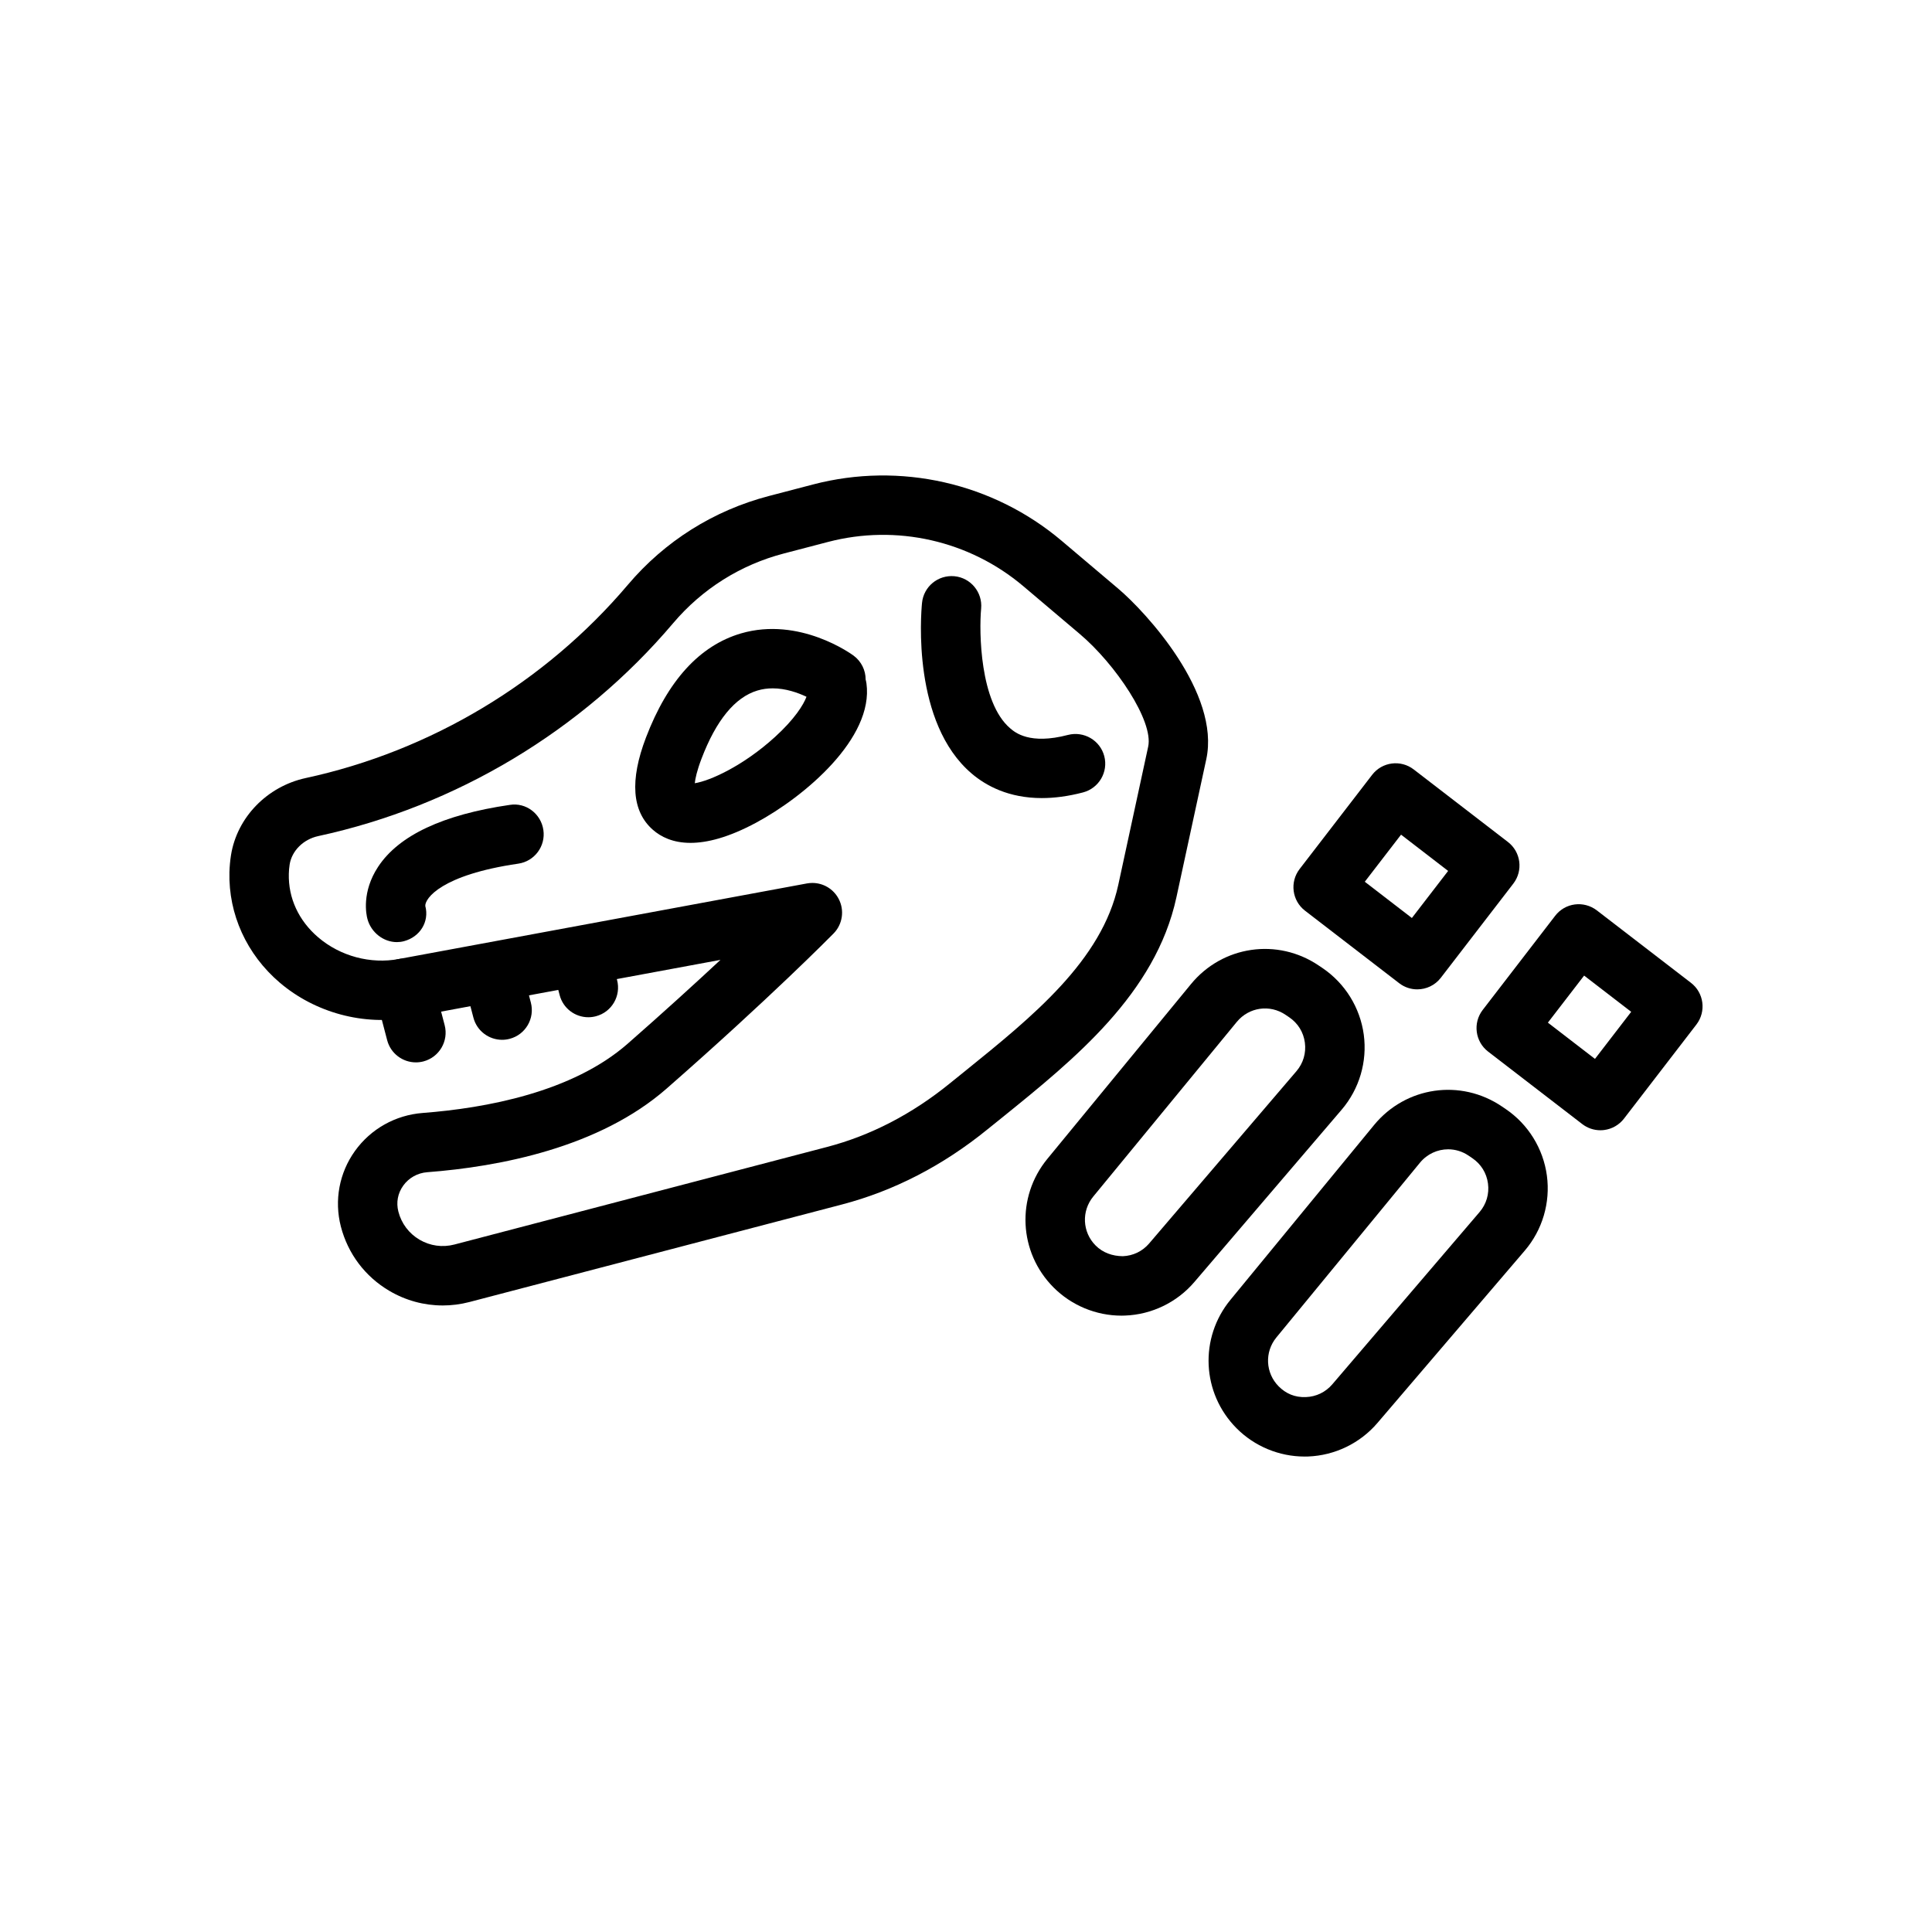
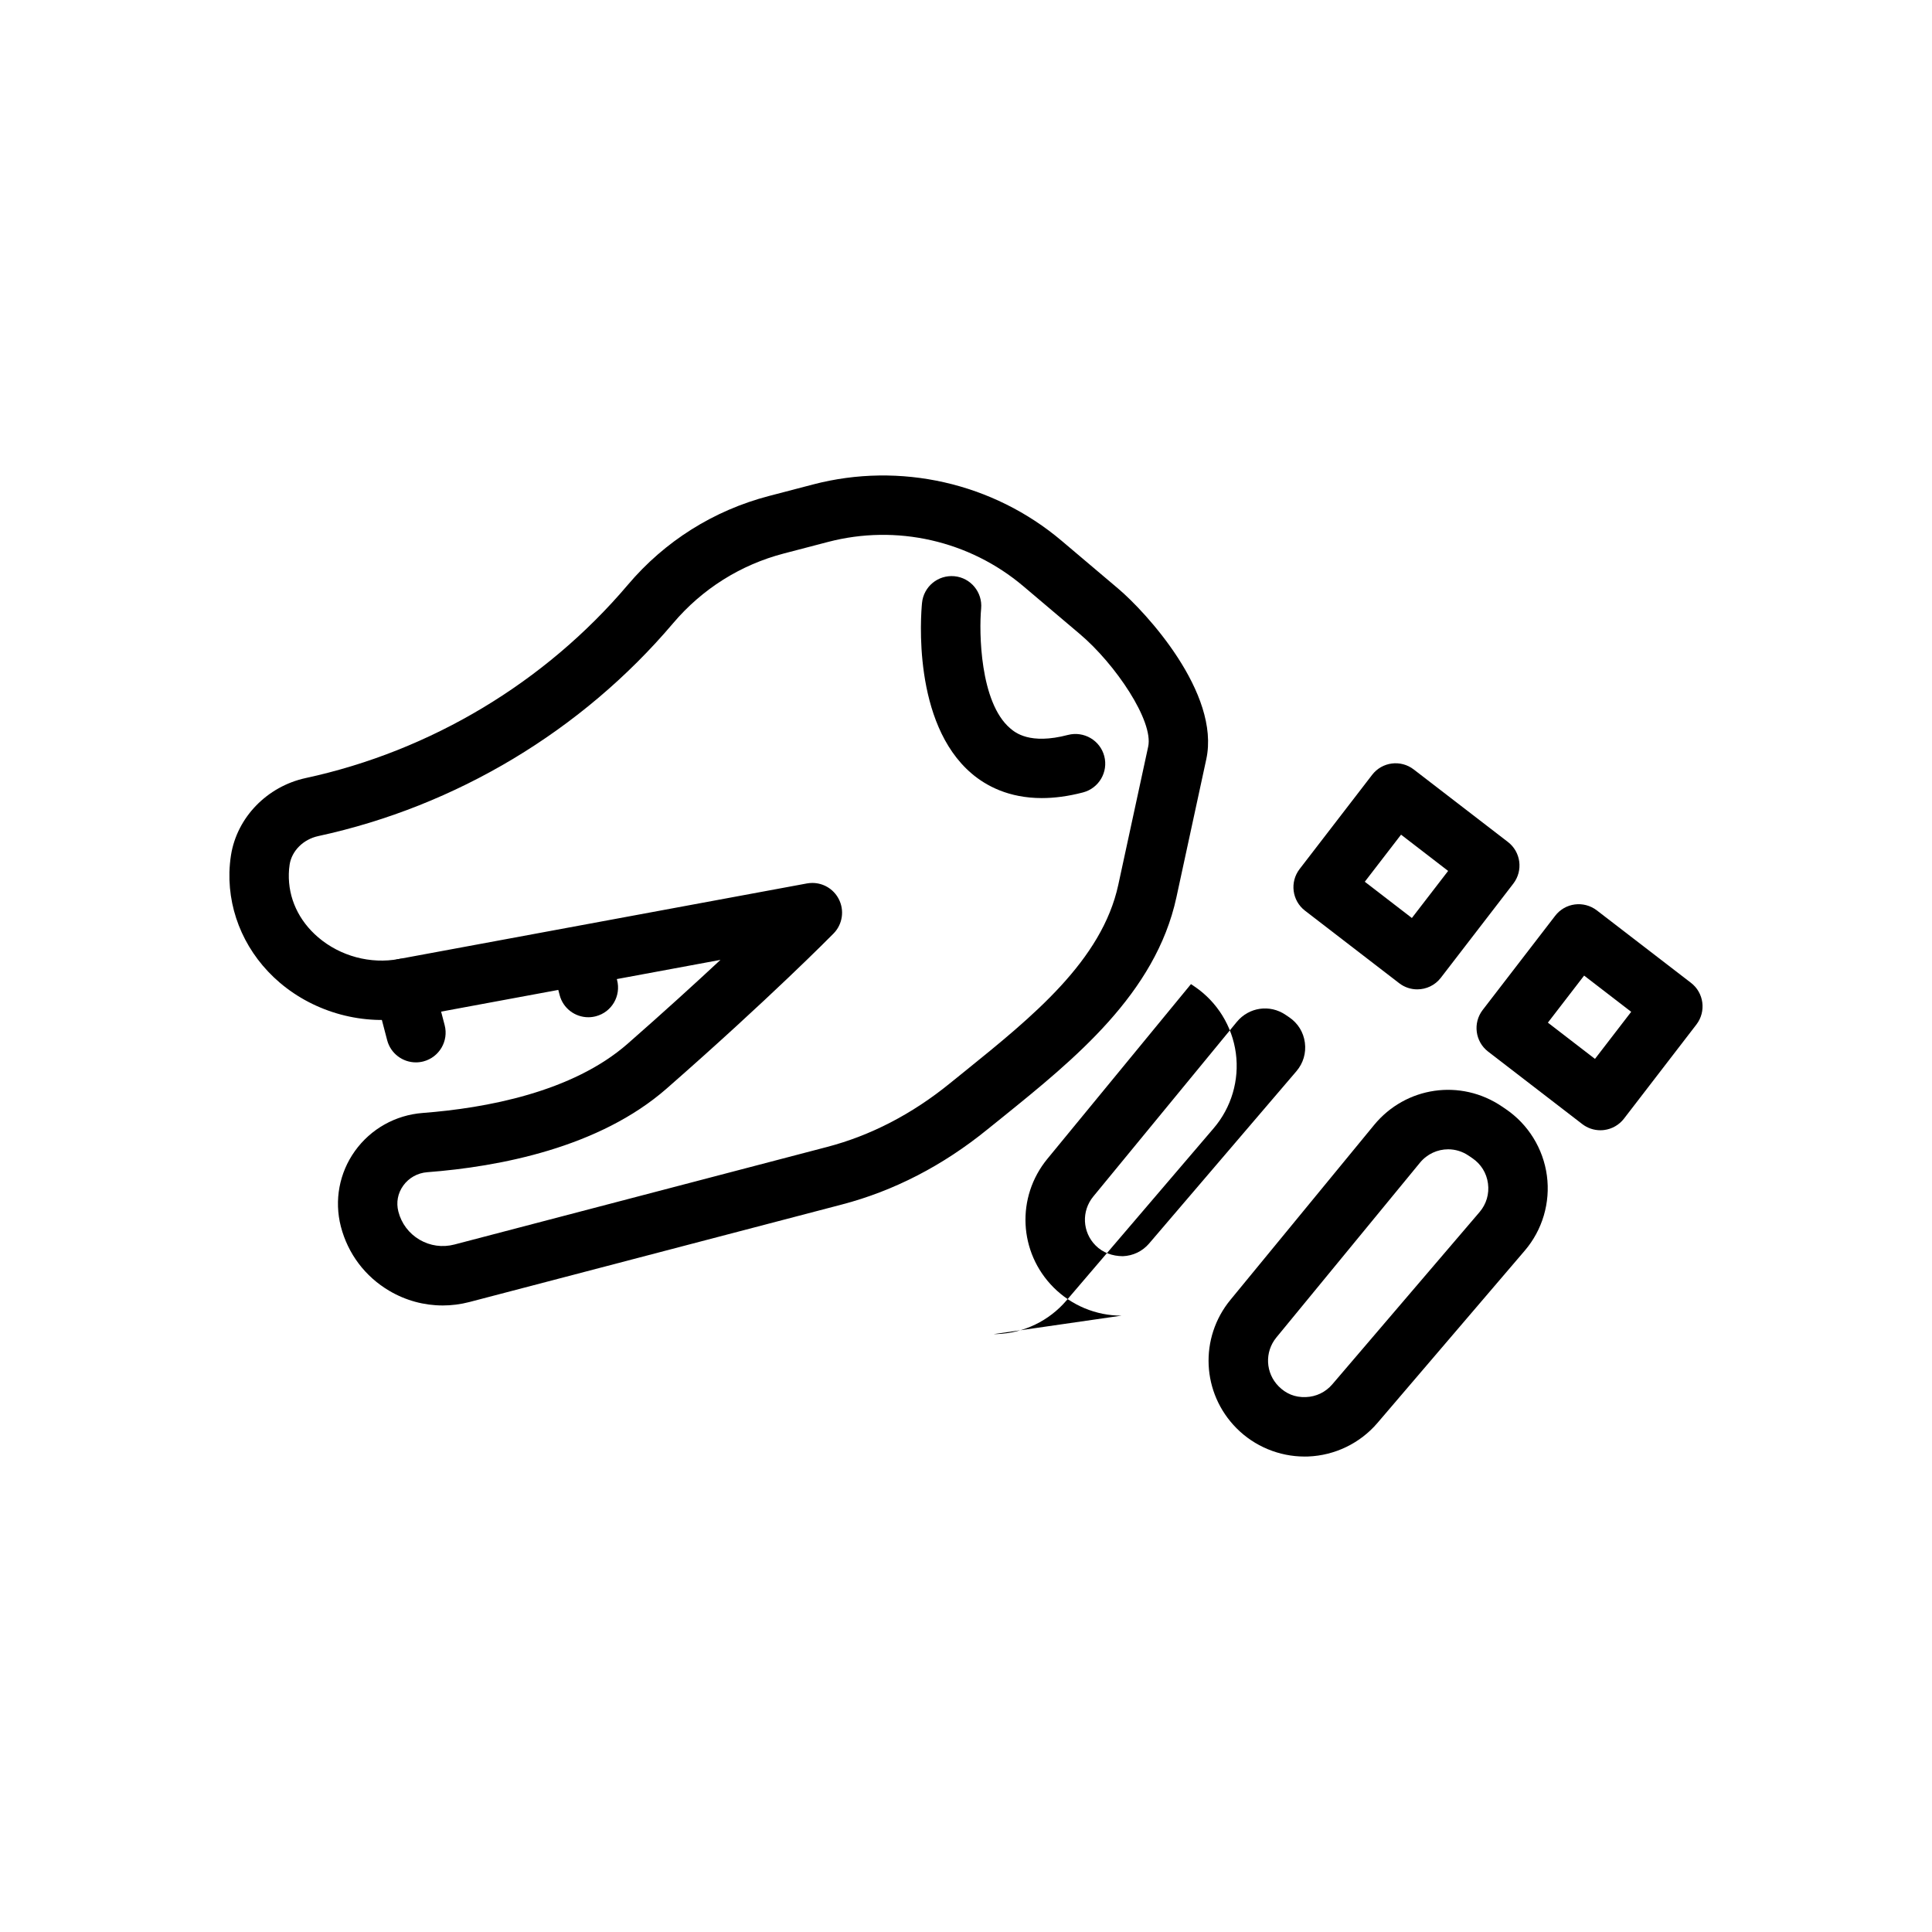
<svg xmlns="http://www.w3.org/2000/svg" fill="#000000" width="800px" height="800px" version="1.1" viewBox="144 144 512 512">
  <g>
    <path d="m254.21 425.54c-3.488 0-6.68-2.336-7.609-5.883l-3.082-11.777c-1.098-4.203 1.422-8.504 5.629-9.609 4.203-1.062 8.504 1.414 9.609 5.629l3.082 11.777c1.098 4.203-1.422 8.504-5.629 9.609-0.668 0.172-1.336 0.254-2 0.254z" />
-     <path d="m277.06 419.56c-3.488 0-6.68-2.336-7.602-5.875l-1.09-4.16c-1.105-4.203 1.406-8.512 5.613-9.609 4.203-1.113 8.512 1.406 9.609 5.613l1.09 4.16c1.105 4.203-1.406 8.512-5.613 9.609-0.668 0.18-1.344 0.262-2.008 0.262z" />
    <path d="m261.29 489.96c-4.906 0-9.746-1.309-14.09-3.859-6.434-3.781-11.008-9.848-12.875-17.082-1.777-6.91-0.414-14.199 3.734-19.988 4.203-5.867 10.754-9.539 17.988-10.086 16.668-1.277 39.613-5.488 54.266-18.328 9.641-8.449 17.934-16.012 24.617-22.238l-82.363 15.254c-12.117 2.246-25.023-1.207-34.441-9.234-8.75-7.465-13.598-18.129-13.324-29.25 0.047-1.523 0.176-3.027 0.414-4.519 1.586-9.996 9.551-18.219 19.805-20.441 33.141-7.164 63.461-25.352 85.371-51.215 9.785-11.555 22.703-19.688 37.355-23.523l11.73-3.066c23.047-6.027 47.695-0.453 65.898 14.953l14.992 12.684c7.258 6.148 27.113 27.637 23.309 45.195l-7.918 36.602c-5.527 25.508-27.066 42.902-46.07 58.258l-3.996 3.215c-11.816 9.609-24.793 16.305-38.562 19.91l-98.73 25.848c-2.352 0.613-4.742 0.914-7.109 0.914zm98-111.97c2.875 0 5.566 1.574 6.949 4.184 1.613 3.027 1.07 6.766-1.336 9.211-0.676 0.691-16.949 17.188-44.211 41.074-17.91 15.699-44.395 20.734-63.453 22.188-2.574 0.191-4.898 1.492-6.379 3.559-1.453 2.023-1.906 4.465-1.285 6.887 0.809 3.144 2.797 5.789 5.606 7.441 2.797 1.637 6.066 2.106 9.242 1.277l98.727-25.848c11.578-3.027 22.555-8.711 32.609-16.891l4.027-3.25c17.812-14.391 36.23-29.258 40.574-49.348l7.918-36.602c1.477-6.797-8.695-21.879-18.098-29.836l-14.984-12.684c-14.293-12.094-33.617-16.48-51.746-11.738l-11.73 3.066c-11.5 3.004-21.641 9.395-29.328 18.465-24.141 28.488-57.543 48.531-94.051 56.426-3.953 0.852-7.004 3.883-7.586 7.535-0.129 0.824-0.199 1.637-0.215 2.445-0.168 6.441 2.606 12.43 7.797 16.867 5.852 4.988 13.867 7.133 21.355 5.727l108.16-20.027c0.48-0.082 0.957-0.129 1.434-0.129zm-42.895-73.93h0.078z" />
    <path d="m420.11 355.5c-8.793 0-14.805-3.258-18.621-6.512-15.742-13.414-13.461-41.996-13.145-45.211 0.422-4.312 4.219-7.465 8.578-7.074 4.328 0.414 7.496 4.258 7.09 8.578-0.57 6.059-0.367 24.875 7.703 31.734 1.277 1.09 5.16 4.414 15.32 1.746 4.191-1.07 8.504 1.414 9.609 5.629 1.098 4.203-1.422 8.504-5.629 9.609-4.027 1.055-7.664 1.5-10.906 1.5z" />
-     <path d="m249.18 393.67c-3.551 0-6.848-2.559-7.805-6.129-0.309-1.129-1.59-7.125 2.836-13.844 5.473-8.309 17.203-13.82 34.871-16.391 4.305-0.707 8.293 2.352 8.918 6.656 0.629 4.297-2.352 8.293-6.656 8.918-20.434 2.977-24.738 9.242-24.637 11.199 1.121 4.203-1.43 8.219-5.637 9.34-0.629 0.172-1.266 0.25-1.891 0.25z" />
-     <path d="m326.99 367.37c-4.668 0-7.856-1.605-9.984-3.477-5.535-4.867-6.148-13.094-1.82-24.43 5.766-15.105 14.238-24.391 25.191-27.605 15.504-4.519 29.25 5.465 29.828 5.887 2.09 1.547 3.199 3.922 3.199 6.336 0.094 0.34 0.16 0.676 0.215 1.031 1.977 14.5-16.406 30.02-29.25 36.914-7.32 3.93-13.004 5.344-17.379 5.344zm21.766-40.949c-1.32 0-2.684 0.168-4.035 0.578-5.941 1.785-10.934 7.871-14.82 18.082-1.215 3.191-1.645 5.25-1.777 6.481 3.945-0.605 12.77-4.527 21.27-12.27 5.188-4.719 7.566-8.555 8.332-10.641-2.258-1.07-5.496-2.231-8.969-2.231z" />
    <path d="m299.91 413.58c-3.488 0-6.68-2.336-7.602-5.875l-1.09-4.16c-1.105-4.203 1.406-8.512 5.613-9.609 4.191-1.113 8.512 1.406 9.609 5.613l1.09 4.16c1.105 4.203-1.406 8.512-5.613 9.609-0.668 0.176-1.348 0.262-2.008 0.262z" />
-     <path d="m441.21 492.66c-6.742 0-13.27-2.707-18.035-7.504-9.234-9.285-9.926-23.922-1.613-34.047l38.055-46.309c8.387-10.211 22.969-12.324 33.902-4.898l0.969 0.652c5.981 4.059 9.957 10.484 10.926 17.645 0.961 7.156-1.176 14.406-5.875 19.895l-39.023 45.656c-4.59 5.383-11.285 8.625-18.359 8.887-0.316 0.016-0.629 0.023-0.945 0.023zm-7.488-31.559c-3.16 3.852-2.898 9.426 0.613 12.953 1.922 1.938 4.465 2.828 7.227 2.852 2.731-0.109 5.211-1.309 6.981-3.383l39.031-45.652c1.805-2.121 2.598-4.812 2.231-7.57-0.367-2.762-1.844-5.144-4.152-6.711l-0.969-0.652c-4.176-2.836-9.711-2.016-12.906 1.859z" />
+     <path d="m441.21 492.66c-6.742 0-13.27-2.707-18.035-7.504-9.234-9.285-9.926-23.922-1.613-34.047l38.055-46.309l0.969 0.652c5.981 4.059 9.957 10.484 10.926 17.645 0.961 7.156-1.176 14.406-5.875 19.895l-39.023 45.656c-4.59 5.383-11.285 8.625-18.359 8.887-0.316 0.016-0.629 0.023-0.945 0.023zm-7.488-31.559c-3.16 3.852-2.898 9.426 0.613 12.953 1.922 1.938 4.465 2.828 7.227 2.852 2.731-0.109 5.211-1.309 6.981-3.383l39.031-45.652c1.805-2.121 2.598-4.812 2.231-7.57-0.367-2.762-1.844-5.144-4.152-6.711l-0.969-0.652c-4.176-2.836-9.711-2.016-12.906 1.859z" />
    <path d="m519.59 406.19c-1.676 0-3.367-0.531-4.797-1.637l-24.953-19.211c-3.445-2.652-4.082-7.594-1.43-11.039l19.211-24.953c2.644-3.453 7.586-4.098 11.039-1.43l24.953 19.211c3.445 2.652 4.082 7.594 1.43 11.039l-19.211 24.953c-1.547 2.012-3.883 3.066-6.242 3.066zm-13.906-28.52 12.477 9.609 9.609-12.477-12.477-9.609z" />
    <path d="m489.73 530c-6.742 0-13.27-2.707-18.027-7.496-9.242-9.293-9.934-23.93-1.613-34.047l38.055-46.316c8.395-10.211 22.969-12.324 33.902-4.898l0.984 0.668c5.965 4.043 9.941 10.477 10.91 17.637 0.961 7.156-1.176 14.414-5.875 19.895l-39.031 45.656c-4.598 5.383-11.285 8.617-18.367 8.887-0.305 0.008-0.621 0.016-0.938 0.016zm38.047-81.422c-2.797 0-5.559 1.223-7.473 3.551l-38.055 46.316c-3.16 3.852-2.898 9.418 0.613 12.953 1.922 1.93 4.281 2.961 7.219 2.844 2.731-0.102 5.211-1.301 6.988-3.375l39.031-45.656c1.805-2.121 2.598-4.805 2.231-7.57-0.367-2.762-1.844-5.152-4.16-6.719l-0.984-0.668c-1.66-1.129-3.543-1.676-5.41-1.676zm-51.605 44.875h0.078z" />
    <path d="m568.12 443.53c-1.73 0-3.422-0.57-4.805-1.637l-24.953-19.211c-3.445-2.652-4.082-7.594-1.43-11.039l19.203-24.945c2.637-3.453 7.57-4.09 11.039-1.438l24.953 19.203c3.445 2.652 4.082 7.594 1.438 11.047l-19.203 24.953c-1.277 1.652-3.16 2.731-5.227 3-0.34 0.047-0.676 0.066-1.016 0.066zm-13.914-28.52 12.477 9.609 9.602-12.477-12.477-9.602z" />
  </g>
</svg>